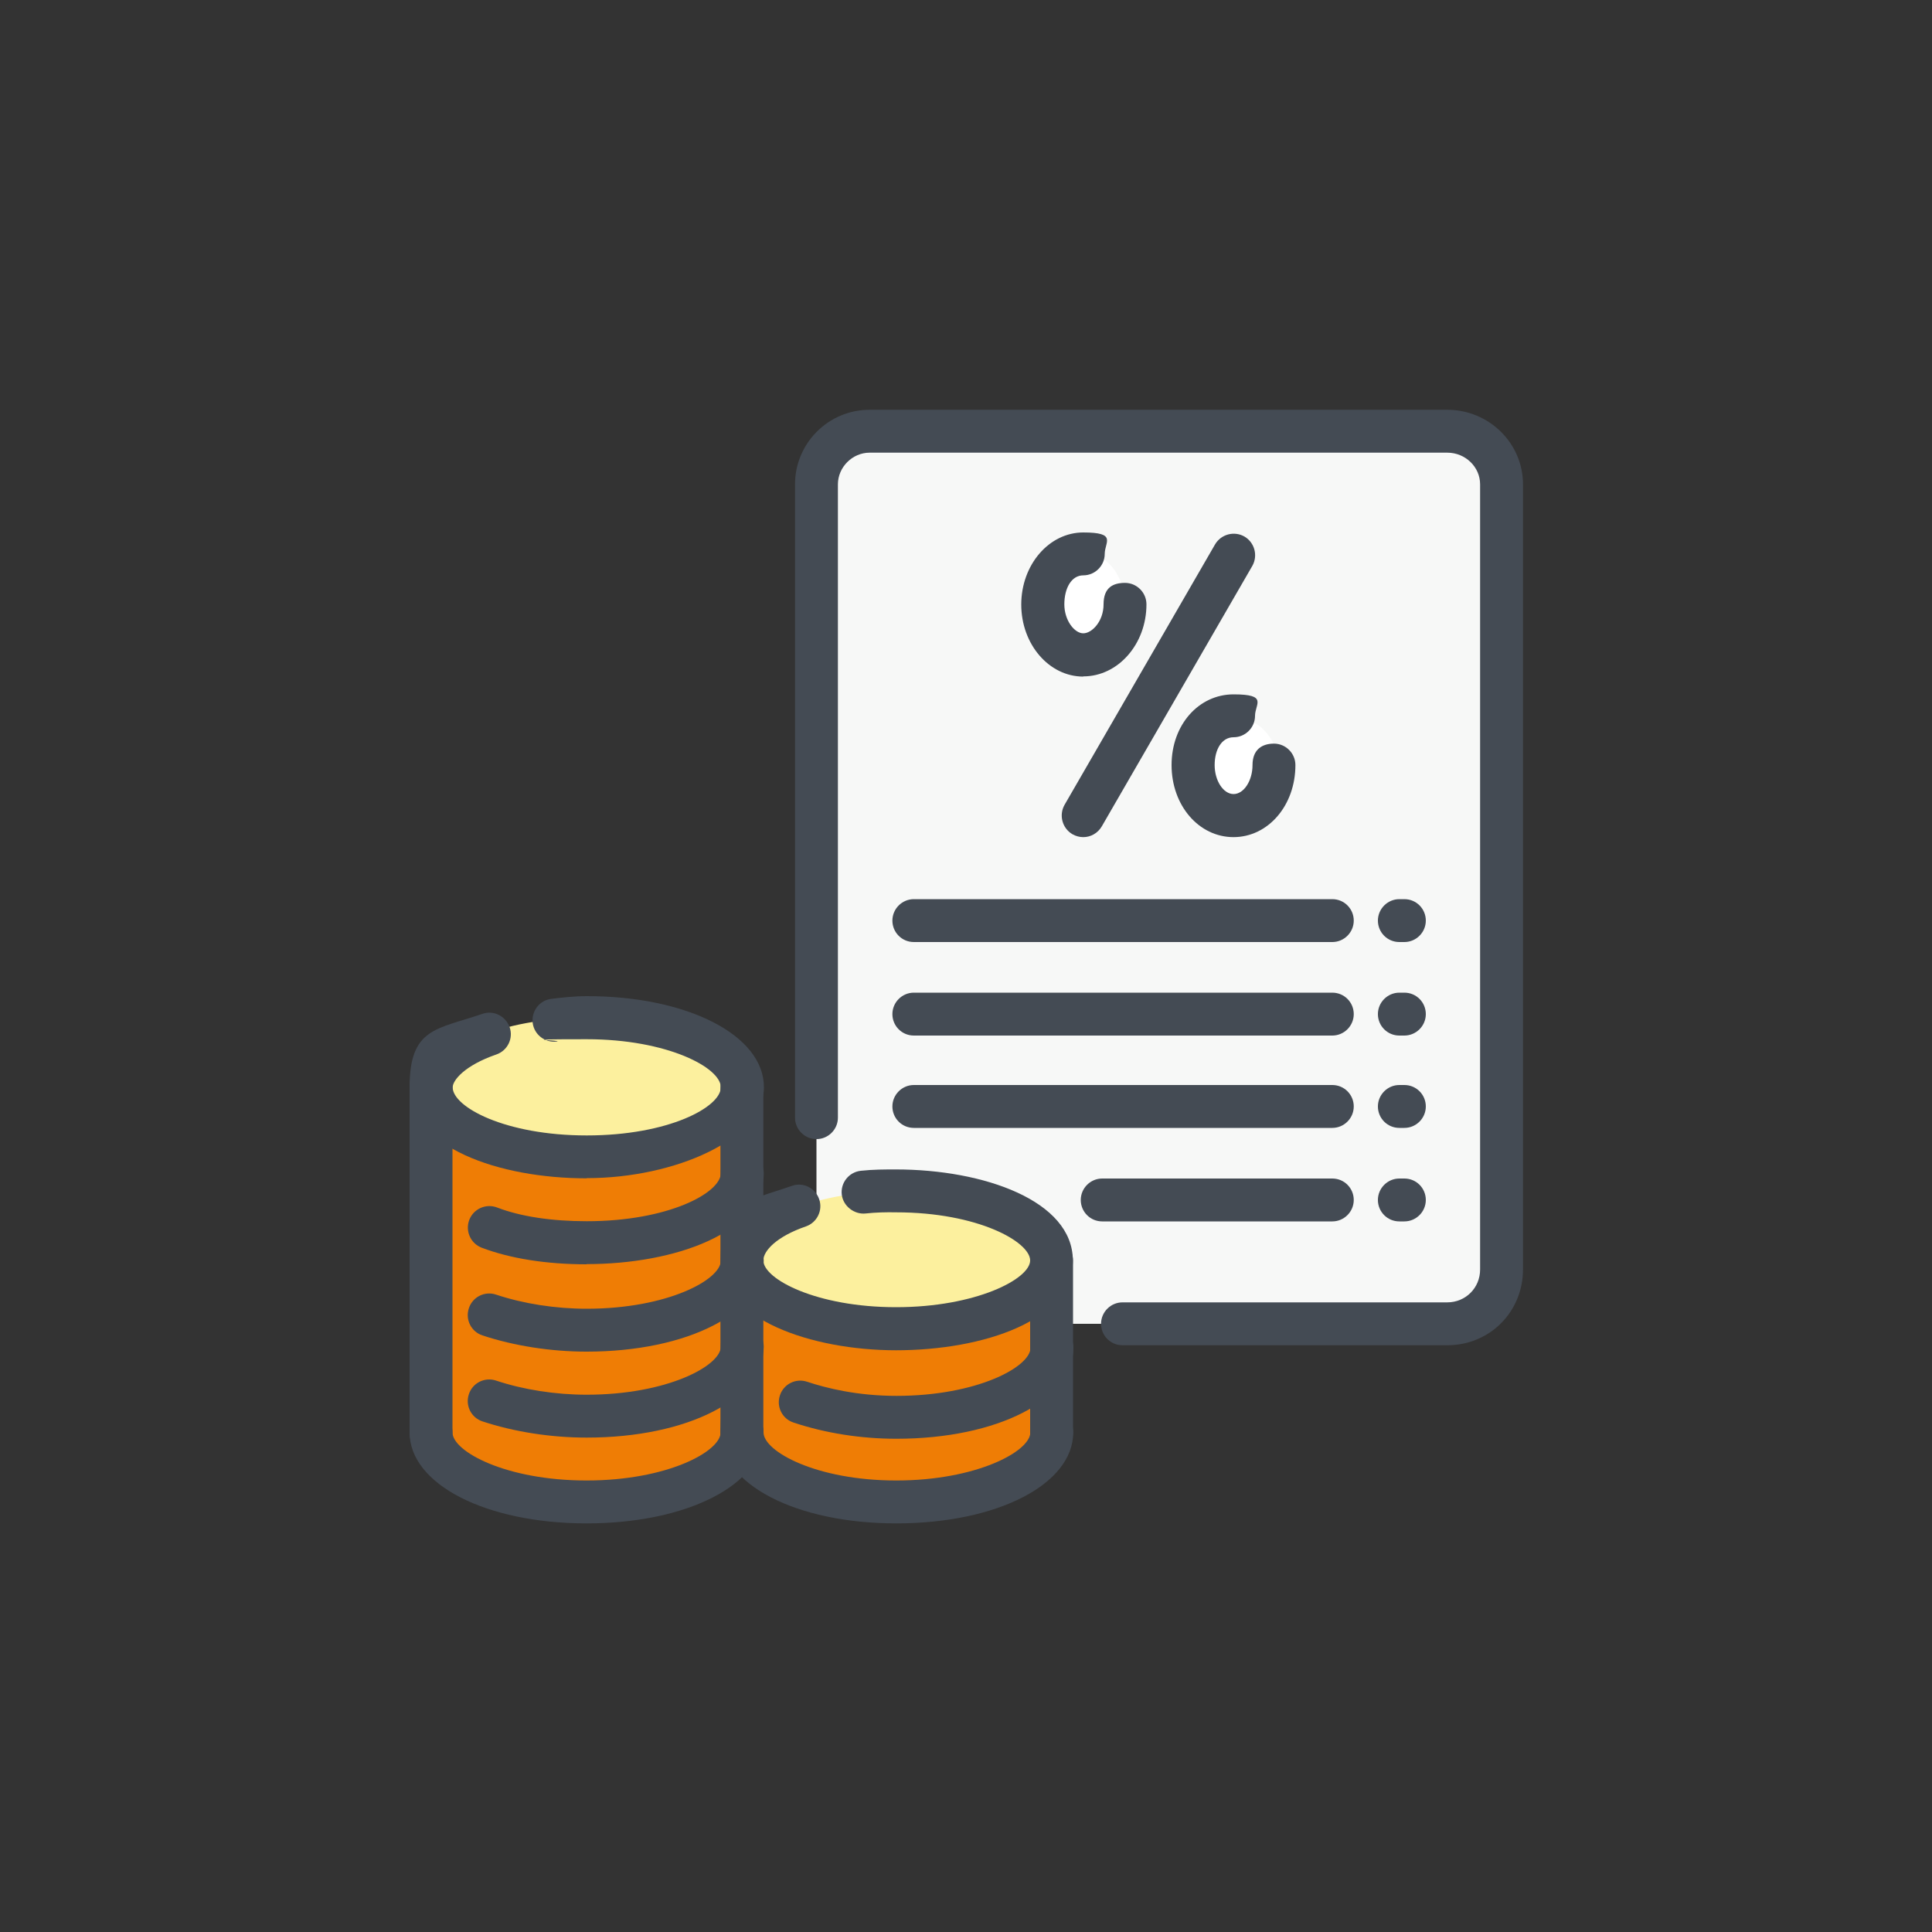
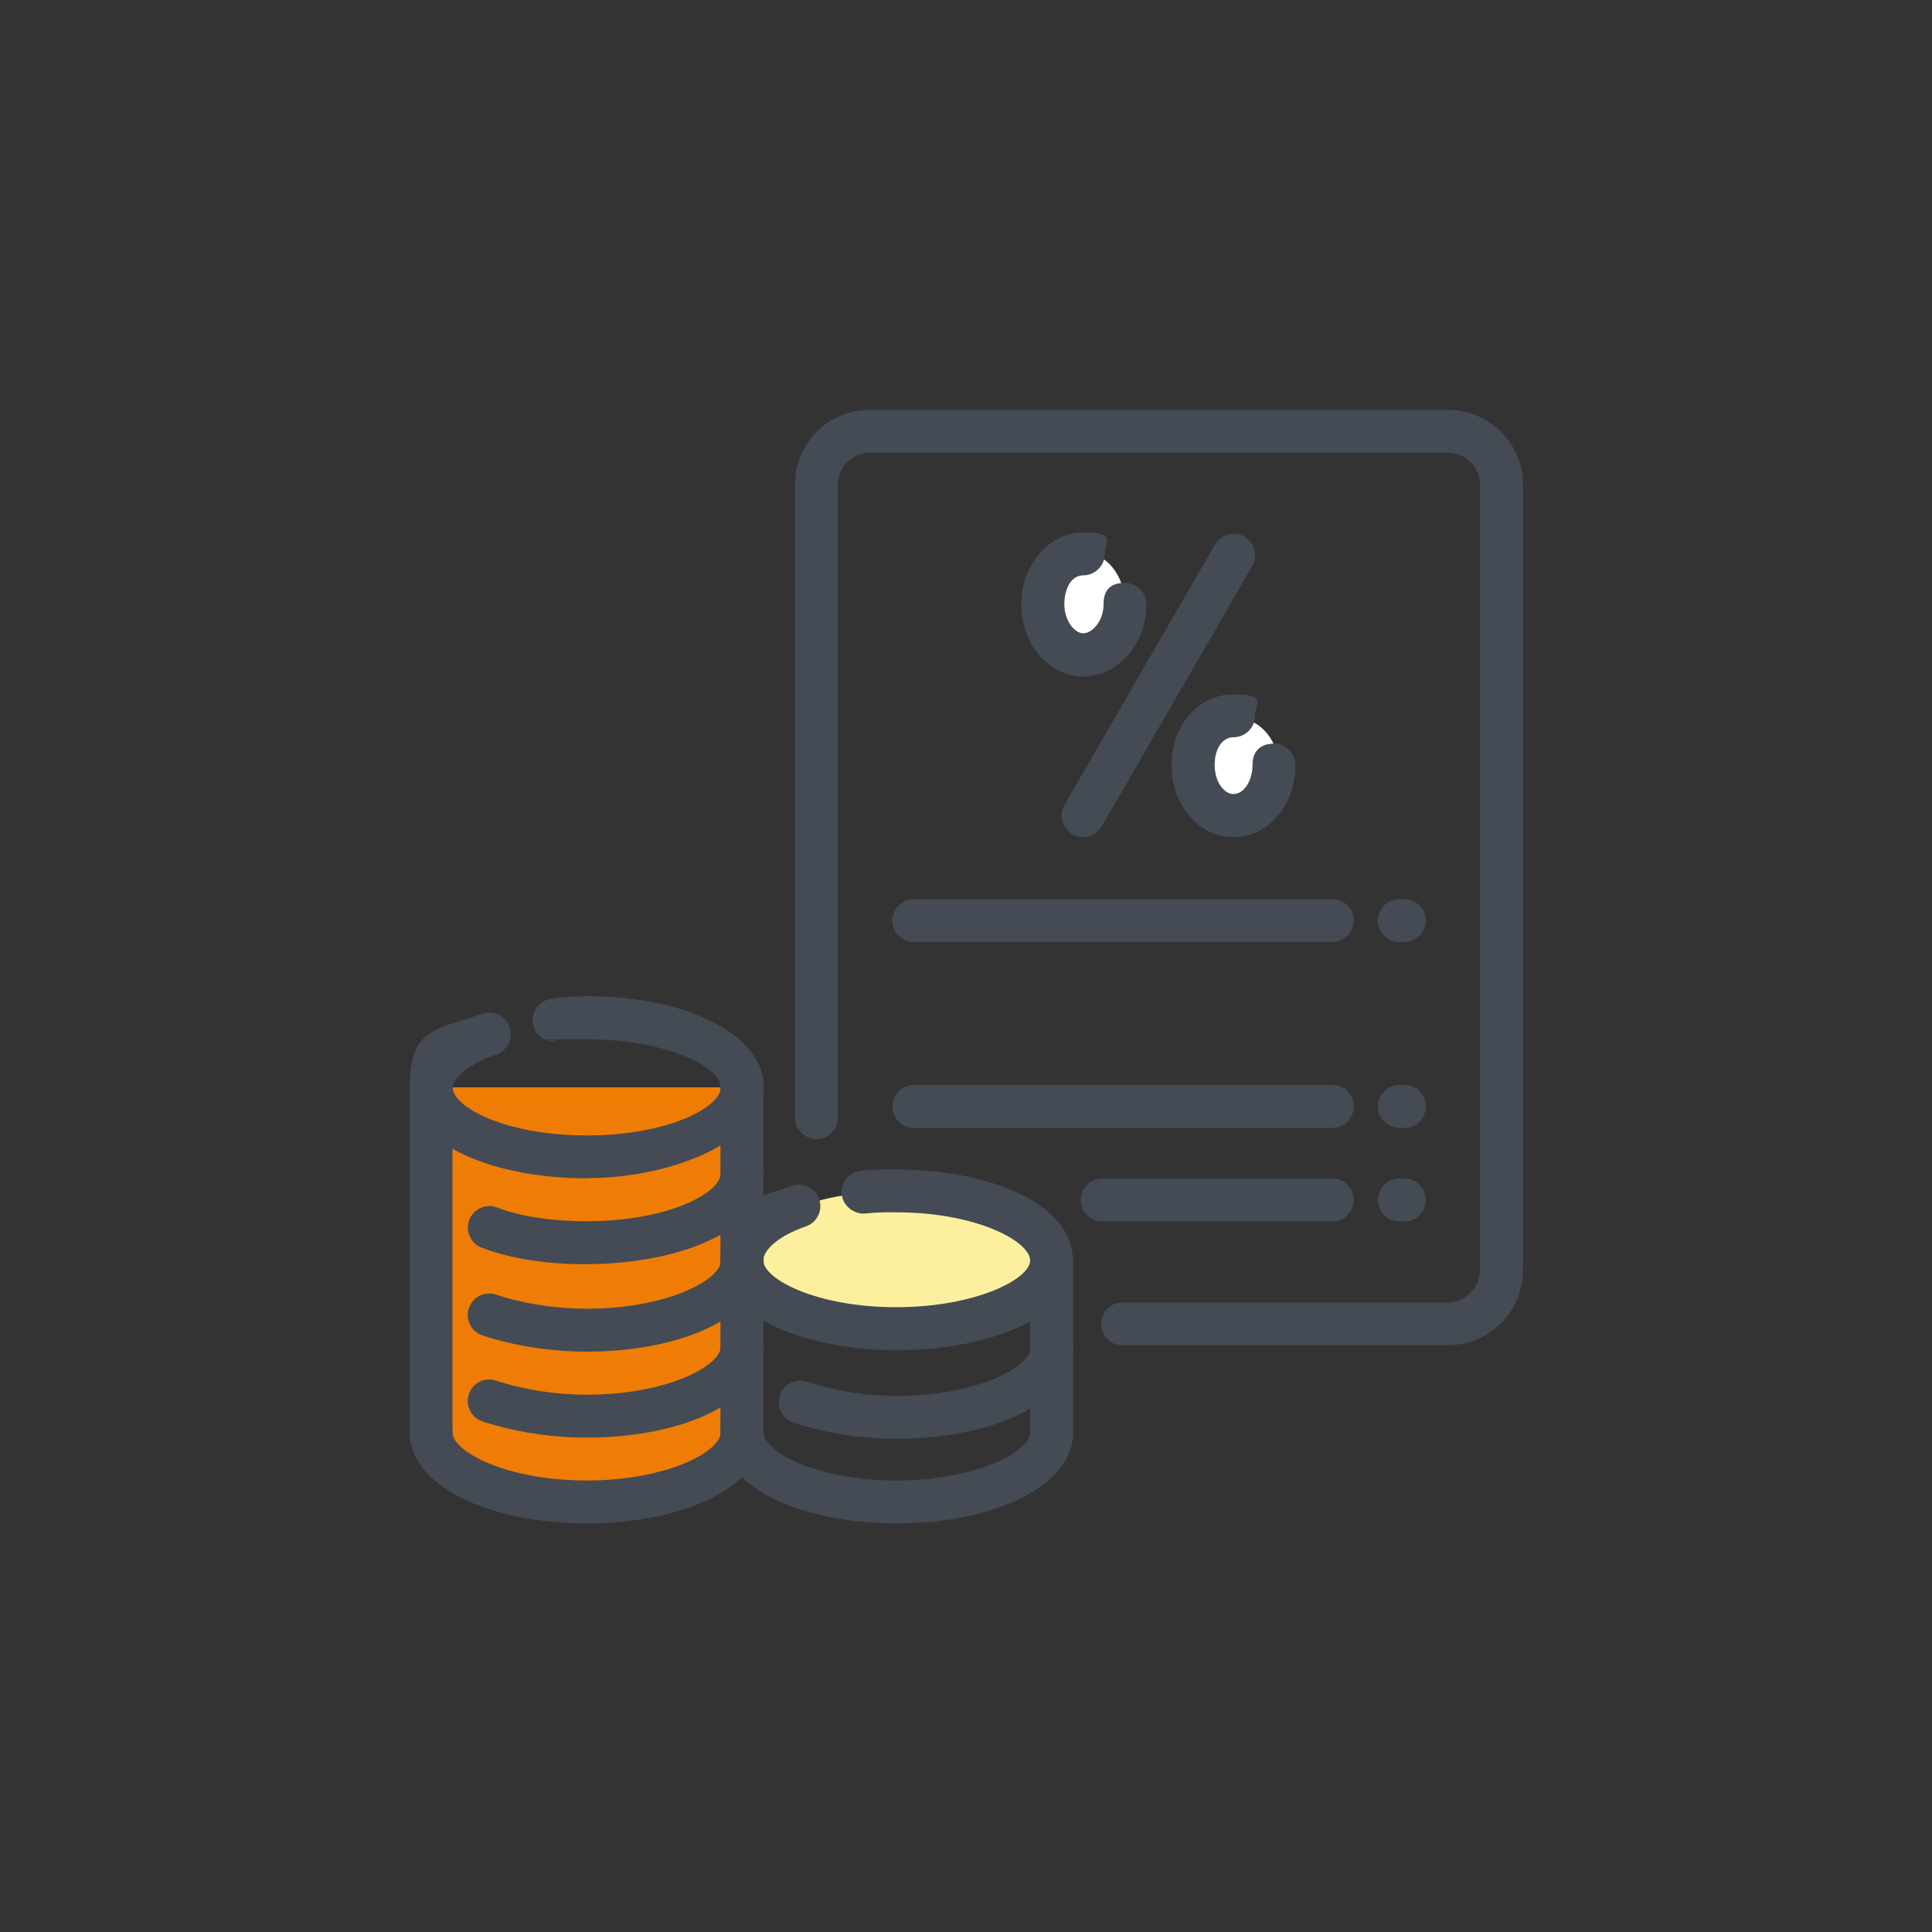
<svg xmlns="http://www.w3.org/2000/svg" id="Vrstva_1" data-name="Vrstva 1" width="1000" height="1000" version="1.1" viewBox="0 0 1000 1000">
  <rect x="0" y="0" width="1000" height="1000" fill="#333333" stroke="none" />
  <defs>
    <style>
      .cls-1 {
        fill: #fff;
      }

      .cls-1, .cls-2, .cls-3, .cls-4 {
        fill-rule: evenodd;
      }

      .cls-1, .cls-2, .cls-3, .cls-4, .cls-5 {
        stroke-width: 0px;
      }

      .cls-2 {
        fill: #ef7d05;
      }

      .cls-3 {
        fill: #f7f8f7;
      }

      .cls-4 {
        fill: #fcf09e;
      }

      .cls-5 {
        fill: #444b54;
      }
    </style>
  </defs>
-   <path class="cls-3" d="M450.1,223.3h299c15.7,0,28.1,12.4,28.1,27.5v406.3c0,15.7-12.4,28.1-28.1,28.1h-299c-15,0-27.5-12.4-27.5-28.1V250.7c0-15,12.4-27.5,27.5-27.5h0Z" />
  <path class="cls-2" d="M384,741.4c0,19.6-36,36-80.5,36s-80.5-16.4-80.5-36v-178.6h160.9v178.6Z" />
-   <path class="cls-4" d="M303.6,526.8c44.5,0,80.5,16.4,80.5,36s-36,36-80.5,36-80.5-15.7-80.5-36,36-36,80.5-36h0Z" />
-   <path class="cls-2" d="M544.3,741.4c0,19.6-36,36-80.5,36s-79.8-16.4-79.8-36v-89h160.3v89Z" />
  <path class="cls-4" d="M463.9,616.5c44.5,0,80.5,15.7,80.5,36s-36,35.3-80.5,35.3-79.8-15.7-79.8-35.3,36-36,79.8-36h0Z" />
  <path class="cls-1" d="M560.7,286.1c12.4,0,21.6,12.4,21.6,26.8s-9.2,26.8-21.6,26.8-21.6-12.4-21.6-26.8,9.8-26.8,21.6-26.8h0Z" />
  <path class="cls-1" d="M640.5,371.8c11.8,0,21.6,11.8,21.6,26.2s-9.8,26.8-21.6,26.8-21.6-11.8-21.6-26.8,9.2-26.2,21.6-26.2h0Z" />
  <path class="cls-5" d="M463.9,788.5c-51.9,0-90.9-20.3-90.9-47.1s5-11.1,11.1-11.1,11.1,5,11.1,11.1c0,9.9,27.4,24.9,68.7,24.9s69.4-15,69.4-24.9,5-11.1,11.1-11.1,11.1,5,11.1,11.1c0,26.9-39.4,47.1-91.6,47.1Z" />
  <path class="cls-5" d="M303.6,788.5c-52.2,0-91.6-20.3-91.6-47.1s5-11.1,11.1-11.1,11.1,5,11.1,11.1c0,9.9,27.7,24.9,69.4,24.9s69.4-15,69.4-24.9,5-11.1,11.1-11.1,11.1,5,11.1,11.1c0,26.9-39.4,47.1-91.6,47.1Z" />
  <path class="cls-5" d="M384,752.6c-6.2,0-11.1-5-11.1-11.1v-178.6c0-6.1,5-11.1,11.1-11.1s11.1,5,11.1,11.1v178.6c0,6.1-5,11.1-11.1,11.1Z" />
  <path class="cls-5" d="M223.1,752.6c-6.2,0-11.1-5-11.1-11.1v-179.3c0-6.1,5-11.1,11.1-11.1s11.1,5,11.1,11.1v179.3c0,6.1-5,11.1-11.1,11.1Z" />
  <path class="cls-5" d="M544.3,752.6c-6.2,0-11.1-5-11.1-11.1v-89c0-6.1,5-11.1,11.1-11.1s11.1,5,11.1,11.1v89c0,6.1-5,11.1-11.1,11.1Z" />
  <path class="cls-5" d="M463.9,744.7c-18.3,0-36.7-2.9-53.2-8.4-5.8-1.9-9-8.2-7-14.1,1.9-5.8,8.2-9,14.1-7,9.9,3.3,26,7.3,46.2,7.3,41.7,0,69.4-15,69.4-24.9s5-11.1,11.1-11.1,11.1,5,11.1,11.1c0,26.9-39.4,47.1-91.6,47.1Z" />
  <path class="cls-5" d="M303.6,609.9c-45.5,0-91.6-16.2-91.6-47.1s14-29.9,37.6-38c5.9-2.1,12.1,1.1,14.2,6.9,2,5.8-1.1,12.1-6.9,14.1-16.5,5.7-22.6,13.4-22.6,17,0,10.1,27,24.9,69.4,24.9s69.4-14.7,69.4-24.9-27.7-24.9-69.4-24.9-10.8.6-15.6,1.2c-6,.7-11.6-3.5-12.4-9.7-.7-6.1,3.6-11.7,9.7-12.4,5.7-.7,12-1.4,18.4-1.4,52.2,0,91.6,20.3,91.6,47.1s-46.1,47.1-91.6,47.1Z" />
  <path class="cls-5" d="M303.6,699.6c-18.5,0-37.6-3-53.9-8.4-5.8-1.9-9-8.2-7-14.1,1.9-5.8,8.2-9,14.1-7,14.1,4.7,30.7,7.3,46.9,7.3,41.7,0,69.4-15,69.4-24.9s5-11.1,11.1-11.1,11.1,5,11.1,11.1c0,26.9-39.4,47.1-91.6,47.1Z" />
  <path class="cls-5" d="M303.6,654.4c-20.8,0-39.6-3-54.3-8.6-5.7-2.2-8.6-8.6-6.4-14.4,2.2-5.7,8.6-8.6,14.4-6.4,12.2,4.7,28.3,7.1,46.4,7.1,42.3,0,69.4-14.7,69.4-24.9s5-11.1,11.1-11.1,11.1,5,11.1,11.1c0,30.9-46.1,47.1-91.6,47.1Z" />
  <path class="cls-5" d="M303.6,744.1c-18.5,0-37.6-3-53.9-8.4-5.8-1.9-9-8.2-7-14.1,1.9-5.8,8.2-9,14.1-7,14.1,4.7,30.7,7.3,46.9,7.3,41.7,0,69.4-15,69.4-24.9s5-11.1,11.1-11.1,11.1,5,11.1,11.1c0,26.9-39.4,47.1-91.6,47.1Z" />
  <path class="cls-5" d="M463.9,698.9c-44.1,0-90.9-16.3-90.9-46.5s13.5-30.5,36.9-38.6c5.8-2.1,12.1,1.1,14.1,6.9,2,5.8-1.1,12.1-6.9,14.1-15.1,5.2-22,12.6-22,17.6,0,9.6,27.4,24.2,68.7,24.2s69.4-14.6,69.4-24.2-27-24.9-69.4-24.9c-4.9-.1-10.3,0-15.8.6-5.7.6-11.6-3.7-12.3-9.8-.7-6.1,3.7-11.6,9.8-12.3,6.3-.7,12.6-.7,18.2-.7,45.5,0,91.6,16.2,91.6,47.1s-46.1,46.5-91.6,46.5Z" />
  <path class="cls-5" d="M749.1,696.3h-168.1c-6.2,0-11.1-5-11.1-11.1s5-11.1,11.1-11.1h168.1c9.5,0,17-7.5,17-17V250.7c0-9-7.6-16.4-17-16.4h-299c-8.9,0-16.4,7.5-16.4,16.4v327.8c0,6.1-5,11.1-11.1,11.1s-11.1-5-11.1-11.1V250.7c0-21.3,17.3-38.6,38.6-38.6h299c21.6,0,39.2,17.3,39.2,38.6v406.3c0,22-17.2,39.3-39.2,39.3Z" />
  <path class="cls-5" d="M560.7,350.2c-17.7,0-32.1-16.7-32.1-37.3s14.4-37.3,32.1-37.3,11.1,5,11.1,11.1-5,11.1-11.1,11.1-9.8,6.6-9.8,15,5.3,15,9.8,15,10.5-6.2,10.5-15,5-11.1,11.1-11.1,11.1,5,11.1,11.1c0,20.6-14.7,37.3-32.7,37.3Z" />
  <path class="cls-5" d="M638.5,433.3c-18,0-32.1-16.4-32.1-37.3s14.1-36.6,32.1-36.6,11.1,5,11.1,11.1-5,11.1-11.1,11.1-9.8,6.3-9.8,14.4,4.5,15,9.8,15,9.8-6.9,9.8-15,5-11.1,11.1-11.1,11.1,5,11.1,11.1c0,20.9-14.1,37.3-32.1,37.3Z" />
  <path class="cls-5" d="M560.7,433.3c-1.9,0-3.8-.5-5.6-1.5-5.3-3.1-7.1-9.9-4.1-15.2l77.9-134.8c3.1-5.3,9.9-7.1,15.2-4.1,5.3,3.1,7.1,9.9,4.1,15.2l-77.9,134.8c-2.1,3.6-5.8,5.6-9.6,5.6Z" />
  <path class="cls-5" d="M726.9,487.6h-2.6c-6.2,0-11.1-5-11.1-11.1s5-11.1,11.1-11.1h2.6c6.2,0,11.1,5,11.1,11.1s-5,11.1-11.1,11.1ZM689.6,487.6h-216.6c-6.2,0-11.1-5-11.1-11.1s5-11.1,11.1-11.1h216.6c6.2,0,11.1,5,11.1,11.1s-5,11.1-11.1,11.1Z" />
-   <path class="cls-5" d="M726.9,536h-2.6c-6.2,0-11.1-5-11.1-11.1s5-11.1,11.1-11.1h2.6c6.2,0,11.1,5,11.1,11.1s-5,11.1-11.1,11.1ZM689.6,536h-216.6c-6.2,0-11.1-5-11.1-11.1s5-11.1,11.1-11.1h216.6c6.2,0,11.1,5,11.1,11.1s-5,11.1-11.1,11.1Z" />
  <path class="cls-5" d="M726.9,583.8h-2.6c-6.2,0-11.1-5-11.1-11.1s5-11.1,11.1-11.1h2.6c6.2,0,11.1,5,11.1,11.1s-5,11.1-11.1,11.1ZM689.6,583.8h-216.6c-6.2,0-11.1-5-11.1-11.1s5-11.1,11.1-11.1h216.6c6.2,0,11.1,5,11.1,11.1s-5,11.1-11.1,11.1Z" />
  <path class="cls-5" d="M726.9,632.2h-2.6c-6.2,0-11.1-5-11.1-11.1s5-11.1,11.1-11.1h2.6c6.2,0,11.1,5,11.1,11.1s-5,11.1-11.1,11.1ZM689.6,632.2h-119.1c-6.2,0-11.1-5-11.1-11.1s5-11.1,11.1-11.1h119.1c6.2,0,11.1,5,11.1,11.1s-5,11.1-11.1,11.1Z" />
</svg>